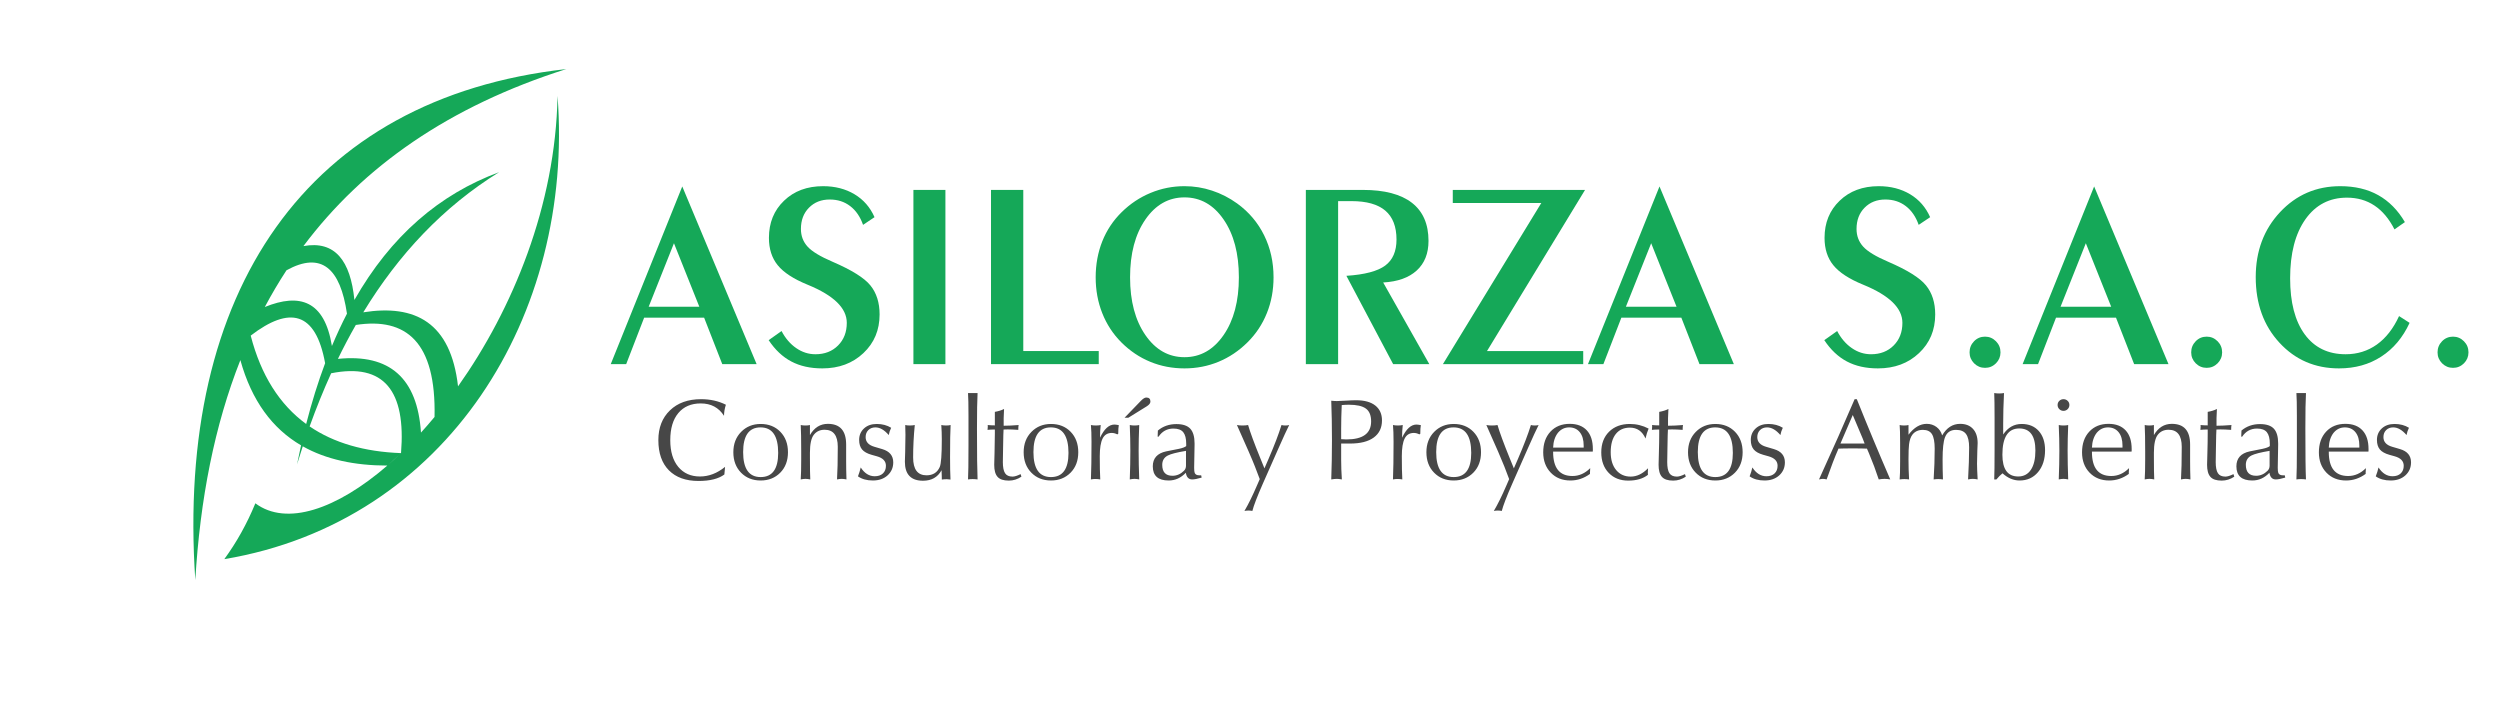
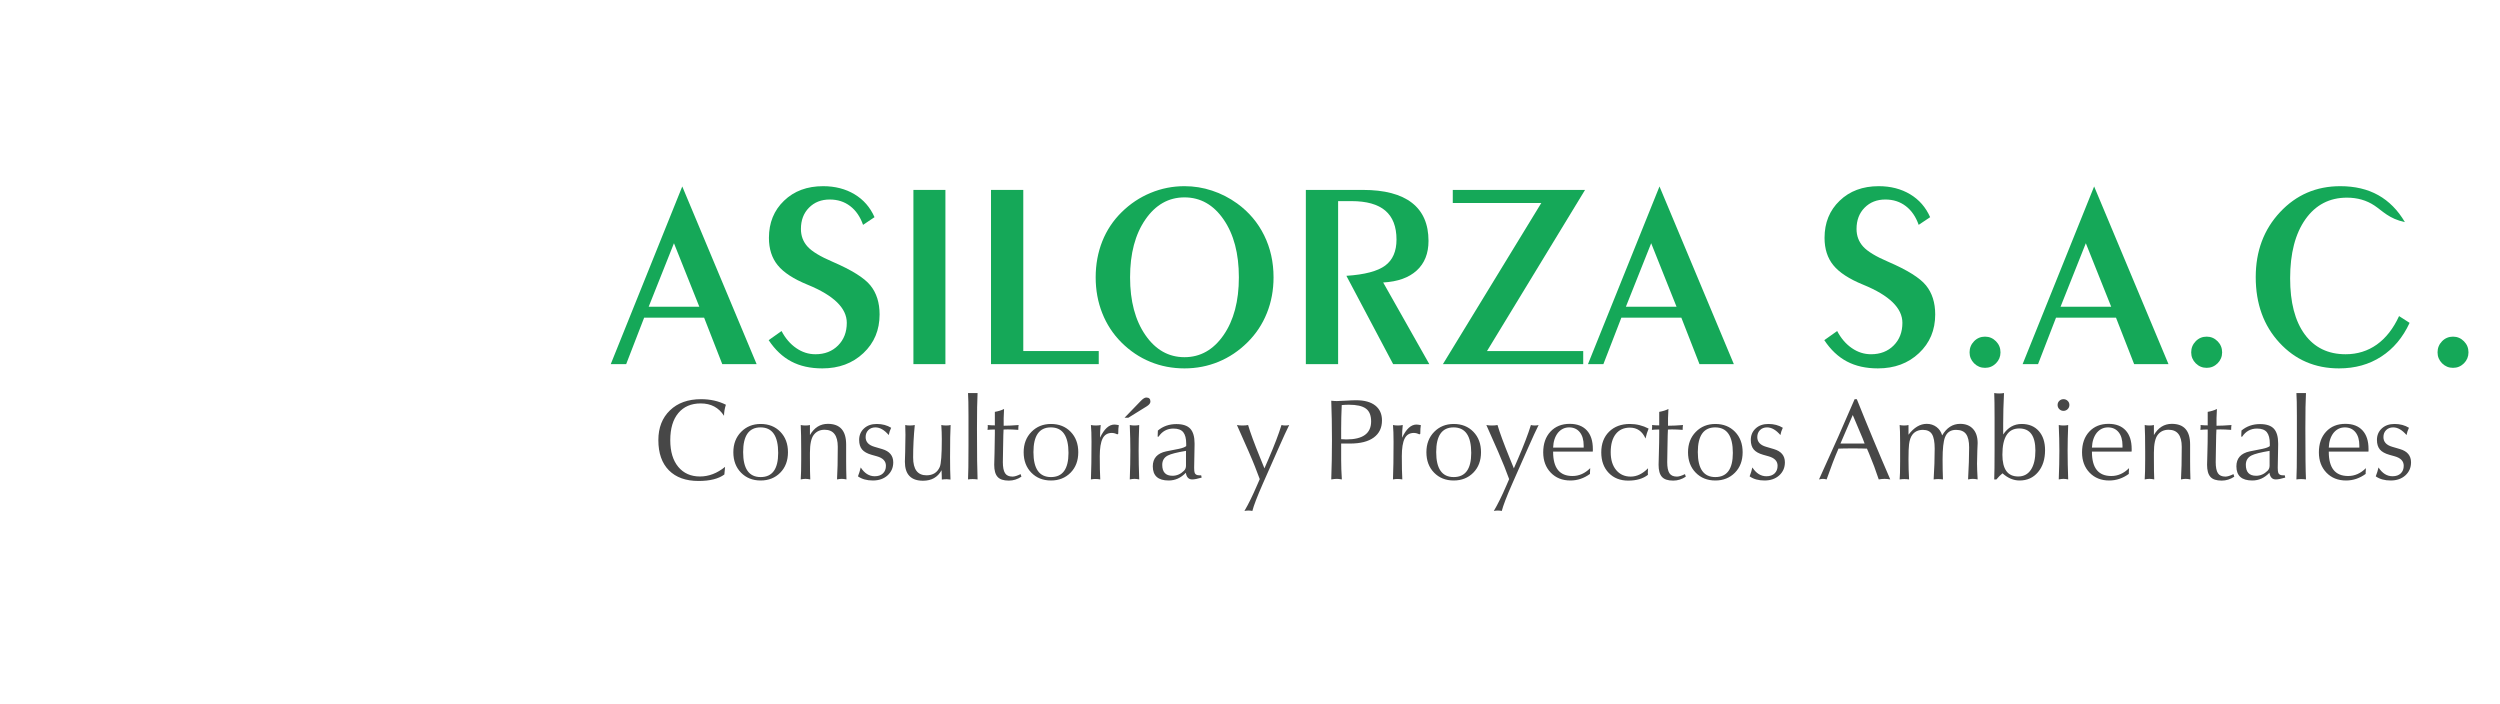
<svg xmlns="http://www.w3.org/2000/svg" width="362" height="102" viewBox="0 0 362 102" fill="none">
-   <path fill-rule="evenodd" clip-rule="evenodd" d="M28.281 84C25.425 42.227 44.415 14.205 82 10C65.029 15.386 52.575 24.105 43.936 35.635C48.534 34.793 50.751 37.785 51.318 43.433V43.435C56.59 34.175 63.636 28.119 72.272 24.93C64.2 29.93 57.735 36.801 52.603 45.223C60.114 44.035 65.265 46.673 66.324 55.943C74.221 44.811 80.451 29.743 80.732 13.891C83.143 45.515 64.834 75.543 32.48 80.964C34.249 78.538 35.756 75.852 36.976 72.879C41.477 76.243 48.75 73.755 56.086 67.415C51.336 67.409 47.218 66.532 43.841 64.627C43.556 65.487 43.281 66.357 43.013 67.236C43.197 66.304 43.39 65.386 43.592 64.485C39.443 62.057 36.444 58.042 34.804 52.144C31.068 61.611 28.968 72.284 28.281 84ZM56.165 67.347C56.774 66.818 57.383 66.262 57.992 65.682L56.165 67.347ZM58.066 65.612L58.069 65.609C58.8 56.618 55.628 52.513 47.95 54.051C46.828 56.519 45.791 59.085 44.834 61.745C48.349 64.144 52.774 65.415 58.066 65.612ZM44.333 61.393C45.138 58.256 46.054 55.322 47.08 52.585L47.077 52.587C45.7 45.048 41.901 44.305 36.308 48.592L36.303 48.602C37.79 54.341 40.487 58.579 44.333 61.393ZM48.062 50.103C48.747 48.465 49.474 46.903 50.243 45.417L50.24 45.417C49.284 38.856 46.547 36.35 41.484 39.137C40.362 40.854 39.316 42.627 38.343 44.454C43.413 42.395 46.995 43.537 48.062 50.1L48.062 50.103ZM60.958 62.638C61.618 61.911 62.273 61.158 62.922 60.377C63.163 49.54 58.843 45.923 51.522 47.053C50.615 48.64 49.752 50.278 48.931 51.966C56.428 51.199 60.434 54.76 60.958 62.638Z" fill="#15A858" />
  <path d="M355.196 53.264C354.586 53.264 354.058 53.047 353.614 52.609C353.176 52.164 352.957 51.636 352.957 51.024C352.957 50.393 353.176 49.859 353.607 49.415C354.039 48.971 354.573 48.746 355.196 48.746C355.814 48.746 356.336 48.971 356.78 49.415C357.218 49.859 357.436 50.393 357.436 51.024C357.436 51.636 357.218 52.164 356.78 52.609C356.336 53.047 355.814 53.264 355.196 53.264Z" fill="#15A858" />
-   <path d="M348.909 46.75C347.932 48.874 346.56 50.503 344.803 51.636C343.053 52.776 341.012 53.343 338.683 53.343C335.227 53.343 332.351 52.106 330.067 49.627C327.775 47.149 326.63 43.981 326.63 40.125C326.63 36.365 327.801 33.23 330.151 30.718C332.493 28.214 335.401 26.959 338.87 26.959C340.988 26.959 342.821 27.39 344.373 28.259C345.923 29.128 347.211 30.43 348.228 32.161L346.721 33.217C345.942 31.685 344.977 30.533 343.826 29.767C342.673 29 341.347 28.62 339.836 28.62C337.307 28.62 335.305 29.663 333.825 31.749C332.351 33.841 331.611 36.688 331.611 40.299C331.611 43.781 332.312 46.486 333.722 48.411C335.131 50.336 337.107 51.295 339.649 51.295C341.347 51.295 342.854 50.825 344.167 49.891C345.479 48.951 346.554 47.58 347.384 45.77L348.909 46.75Z" fill="#15A858" />
+   <path d="M348.909 46.75C347.932 48.874 346.56 50.503 344.803 51.636C343.053 52.776 341.012 53.343 338.683 53.343C335.227 53.343 332.351 52.106 330.067 49.627C327.775 47.149 326.63 43.981 326.63 40.125C326.63 36.365 327.801 33.23 330.151 30.718C332.493 28.214 335.401 26.959 338.87 26.959C340.988 26.959 342.821 27.39 344.373 28.259C345.923 29.128 347.211 30.43 348.228 32.161C345.942 31.685 344.977 30.533 343.826 29.767C342.673 29 341.347 28.62 339.836 28.62C337.307 28.62 335.305 29.663 333.825 31.749C332.351 33.841 331.611 36.688 331.611 40.299C331.611 43.781 332.312 46.486 333.722 48.411C335.131 50.336 337.107 51.295 339.649 51.295C341.347 51.295 342.854 50.825 344.167 49.891C345.479 48.951 346.554 47.58 347.384 45.77L348.909 46.75Z" fill="#15A858" />
  <path d="M319.526 53.264C318.914 53.264 318.386 53.047 317.942 52.609C317.504 52.164 317.285 51.636 317.285 51.024C317.285 50.393 317.504 49.859 317.936 49.415C318.367 48.971 318.901 48.746 319.526 48.746C320.144 48.746 320.664 48.971 321.108 49.415C321.546 49.859 321.765 50.393 321.765 51.024C321.765 51.636 321.546 52.164 321.108 52.609C320.664 53.047 320.144 53.264 319.526 53.264Z" fill="#15A858" />
  <path d="M292.876 52.725L303.231 26.998L313.997 52.725H309.023L306.398 46.003H297.709L295.11 52.725H292.876ZM298.366 44.419H305.702L302.028 35.219L298.366 44.419Z" fill="#15A858" />
  <path d="M287.432 53.264C286.821 53.264 286.293 53.047 285.85 52.609C285.412 52.164 285.193 51.636 285.193 51.024C285.193 50.393 285.412 49.859 285.842 49.415C286.274 48.971 286.808 48.746 287.432 48.746C288.05 48.746 288.572 48.971 289.016 49.415C289.454 49.859 289.671 50.393 289.671 51.024C289.671 51.636 289.454 52.164 289.016 52.609C288.572 53.047 288.05 53.264 287.432 53.264Z" fill="#15A858" />
  <path d="M266.022 47.934C266.575 48.99 267.283 49.814 268.146 50.406C269.001 50.998 269.928 51.295 270.926 51.295C272.27 51.295 273.364 50.87 274.208 50.02C275.051 49.17 275.468 48.083 275.468 46.75C275.468 44.618 273.59 42.784 269.825 41.239L269.774 41.219C267.747 40.389 266.311 39.449 265.468 38.406C264.619 37.364 264.194 36.043 264.194 34.446C264.194 32.258 264.922 30.462 266.382 29.064C267.837 27.661 269.722 26.959 272.038 26.959C273.77 26.959 275.288 27.352 276.589 28.13C277.889 28.909 278.853 30.017 279.484 31.447L277.824 32.56C277.412 31.382 276.788 30.475 275.958 29.843C275.128 29.206 274.143 28.89 272.998 28.89C271.774 28.89 270.778 29.283 269.999 30.069C269.22 30.854 268.827 31.878 268.827 33.153C268.827 34.157 269.149 35.006 269.793 35.715C270.43 36.416 271.634 37.145 273.397 37.898C276.17 39.095 278.005 40.234 278.887 41.329C279.774 42.423 280.218 43.826 280.218 45.532C280.218 47.799 279.433 49.666 277.869 51.134C276.305 52.609 274.324 53.343 271.924 53.343C270.185 53.343 268.692 53.008 267.438 52.344C266.176 51.681 265.083 50.651 264.156 49.254L266.022 47.934Z" fill="#15A858" />
  <path d="M229.939 52.725L240.294 26.998L251.06 52.725H246.085L243.46 46.003H234.771L232.172 52.725H229.939ZM235.428 44.419H242.764L239.09 35.219L235.428 44.419Z" fill="#15A858" />
  <path d="M208.934 52.725L223.181 29.392H210.362V27.5H229.514L215.318 50.831H229.25V52.725H208.934Z" fill="#15A858" />
  <path d="M189.087 52.725V27.5H197.35C200.477 27.5 202.845 28.124 204.448 29.366C206.05 30.616 206.848 32.451 206.848 34.884C206.848 36.693 206.282 38.123 205.143 39.166C204.004 40.209 202.383 40.788 200.284 40.904L206.964 52.725H201.726L194.956 39.938C197.607 39.765 199.48 39.269 200.574 38.458C201.668 37.647 202.214 36.39 202.214 34.691C202.214 32.818 201.675 31.421 200.593 30.5C199.512 29.579 197.878 29.122 195.689 29.122H193.759V52.725H189.087Z" fill="#15A858" />
  <path d="M171.511 53.343C169.755 53.343 168.101 53.026 166.557 52.389C165.005 51.752 163.622 50.818 162.386 49.589C161.17 48.372 160.244 46.956 159.607 45.347C158.969 43.736 158.654 42.011 158.654 40.157C158.654 38.284 158.976 36.545 159.613 34.936C160.257 33.326 161.196 31.917 162.425 30.713C163.655 29.503 165.05 28.575 166.608 27.931C168.172 27.281 169.8 26.959 171.511 26.959C172.883 26.959 174.215 27.171 175.508 27.603C176.802 28.028 178.017 28.652 179.15 29.469C180.843 30.7 182.143 32.238 183.05 34.079C183.958 35.921 184.409 37.949 184.409 40.157C184.409 42.018 184.087 43.749 183.437 45.352C182.793 46.956 181.853 48.372 180.618 49.589C179.376 50.818 177.979 51.752 176.435 52.389C174.884 53.026 173.25 53.343 171.511 53.343ZM179.389 40.157C179.389 36.712 178.655 33.925 177.182 31.788C175.714 29.651 173.822 28.581 171.511 28.581C169.214 28.581 167.323 29.651 165.849 31.788C164.375 33.925 163.635 36.712 163.635 40.157C163.635 43.595 164.375 46.377 165.849 48.514C167.323 50.651 169.214 51.721 171.511 51.721C173.81 51.721 175.701 50.651 177.175 48.52C178.648 46.389 179.389 43.601 179.389 40.157Z" fill="#15A858" />
  <path d="M159.098 50.831V52.725H143.498V27.5H148.171V50.831H159.098Z" fill="#15A858" />
  <path d="M136.896 52.725H132.263V27.5H136.896V52.725Z" fill="#15A858" />
  <path d="M113.169 47.934C113.722 48.99 114.43 49.814 115.293 50.406C116.148 50.998 117.075 51.295 118.073 51.295C119.417 51.295 120.511 50.87 121.355 50.02C122.198 49.17 122.615 48.083 122.615 46.75C122.615 44.618 120.737 42.784 116.972 41.239L116.921 41.219C114.894 40.389 113.458 39.449 112.615 38.406C111.766 37.364 111.341 36.043 111.341 34.446C111.341 32.258 112.069 30.462 113.529 29.064C114.984 27.661 116.869 26.959 119.185 26.959C120.917 26.959 122.435 27.352 123.736 28.13C125.036 28.909 126 30.017 126.631 31.447L124.971 32.56C124.559 31.382 123.935 30.475 123.105 29.843C122.274 29.206 121.29 28.89 120.145 28.89C118.921 28.89 117.925 29.283 117.146 30.069C116.367 30.854 115.974 31.878 115.974 33.153C115.974 34.157 116.296 35.006 116.94 35.715C117.577 36.416 118.781 37.145 120.544 37.898C123.317 39.095 125.152 40.234 126.034 41.329C126.921 42.423 127.365 43.826 127.365 45.532C127.365 47.799 126.58 49.666 125.016 51.134C123.452 52.609 121.471 53.343 119.071 53.343C117.333 53.343 115.839 53.008 114.585 52.344C113.323 51.681 112.229 50.651 111.303 49.254L113.169 47.934Z" fill="#15A858" />
  <path d="M88.437 52.725L98.792 26.998L109.558 52.725H104.584L101.958 46.003H93.271L90.671 52.725H88.437ZM93.927 44.419H101.264L97.589 35.219L93.927 44.419Z" fill="#15A858" />
  <path d="M332.52 69.422C332.565 68.675 332.588 67.052 332.588 64.551V60.182C332.588 58.613 332.565 57.525 332.52 56.913C332.81 56.913 333.033 56.913 333.185 56.913C333.353 56.913 333.593 56.913 333.904 56.913C333.846 57.934 333.817 59.647 333.817 62.05C333.817 65.754 333.846 68.209 333.904 69.422C333.659 69.388 333.42 69.37 333.185 69.37C332.964 69.37 332.742 69.388 332.52 69.422ZM337.208 64.808H341.633V64.523C341.633 63.694 341.446 63.047 341.069 62.583C340.694 62.119 340.182 61.886 339.529 61.886C338.891 61.886 338.353 62.142 337.915 62.658C337.479 63.207 337.243 63.922 337.208 64.808ZM342.547 68.622C341.679 69.257 340.733 69.576 339.712 69.576C338.543 69.576 337.595 69.198 336.867 68.44C336.138 67.682 335.774 66.701 335.774 65.5C335.774 64.253 336.124 63.252 336.825 62.5C337.524 61.748 338.452 61.373 339.611 61.373C340.68 61.373 341.505 61.689 342.088 62.318C342.672 62.948 342.963 63.848 342.963 65.021C342.963 65.053 342.963 65.116 342.963 65.204C342.955 65.284 342.949 65.343 342.949 65.389H337.208V65.44C337.208 67.765 338.142 68.926 340.01 68.926C340.967 68.926 341.824 68.547 342.581 67.787C342.558 68.077 342.547 68.288 342.547 68.422V68.622ZM344.409 67.688C344.956 68.537 345.633 68.961 346.441 68.961C346.943 68.961 347.336 68.825 347.626 68.551C347.914 68.278 348.059 67.907 348.059 67.44C348.059 66.77 347.62 66.314 346.743 66.069L345.977 65.854C345.345 65.674 344.887 65.418 344.606 65.084C344.324 64.748 344.181 64.287 344.181 63.697C344.181 63.027 344.415 62.475 344.881 62.042C345.349 61.606 345.963 61.39 346.733 61.39C347.533 61.39 348.226 61.576 348.816 61.943C348.648 62.287 348.532 62.64 348.467 62.996C347.835 62.256 347.191 61.886 346.536 61.886C346.115 61.886 345.773 62.017 345.511 62.279C345.252 62.541 345.121 62.877 345.121 63.29C345.121 63.982 345.542 64.449 346.388 64.694L347.519 65.027C348.586 65.341 349.118 65.981 349.118 66.95C349.118 67.71 348.845 68.337 348.301 68.833C347.754 69.328 347.043 69.576 346.163 69.576C345.295 69.576 344.577 69.376 344.01 68.975C344.178 68.551 344.31 68.12 344.409 67.688ZM104.888 68.707C104.045 69.331 102.798 69.644 101.152 69.644C99.305 69.644 97.875 69.129 96.856 68.101C95.839 67.07 95.33 65.615 95.33 63.732C95.33 61.937 95.888 60.502 97.007 59.422C98.122 58.342 99.629 57.801 101.519 57.801C102.844 57.801 104.039 58.068 105.107 58.605C104.928 59.174 104.839 59.707 104.839 60.21C104.073 59.014 102.949 58.416 101.471 58.416C100.085 58.416 98.999 58.881 98.223 59.809C97.445 60.737 97.055 62.048 97.055 63.74C97.055 65.386 97.443 66.674 98.213 67.603C98.985 68.531 100.034 68.995 101.355 68.995C102.633 68.995 103.845 68.531 104.989 67.603L104.888 68.707ZM110.143 69.576C108.988 69.576 108.04 69.198 107.299 68.44C106.559 67.682 106.188 66.697 106.188 65.483C106.188 64.281 106.565 63.298 107.316 62.535C108.064 61.772 109.008 61.39 110.143 61.39C111.311 61.39 112.261 61.769 112.996 62.526C113.73 63.284 114.098 64.269 114.098 65.483C114.098 66.707 113.724 67.696 112.979 68.448C112.235 69.2 111.287 69.576 110.143 69.576ZM110.143 69.08C111.834 69.08 112.68 67.915 112.68 65.582C112.68 63.118 111.828 61.886 110.126 61.886C108.447 61.886 107.606 63.079 107.606 65.466C107.606 67.876 108.453 69.08 110.143 69.08ZM115.946 69.422C115.991 68.799 116.015 67.83 116.015 66.517V65.333C116.015 63.598 115.991 62.333 115.946 61.544C116.157 61.59 116.384 61.612 116.629 61.612C116.886 61.612 117.101 61.59 117.279 61.544C117.279 61.945 117.279 62.228 117.279 62.395C117.279 62.461 117.279 62.563 117.279 62.697C117.275 62.828 117.275 62.931 117.279 62.996C117.907 61.914 118.772 61.373 119.874 61.373C121.64 61.373 122.522 62.37 122.522 64.364C122.522 64.64 122.522 65.05 122.522 65.588C122.522 66.129 122.522 66.529 122.522 66.784C122.522 67.607 122.536 68.488 122.568 69.422C122.311 69.366 122.084 69.34 121.885 69.34C121.685 69.34 121.458 69.366 121.201 69.422C121.272 68.254 121.31 66.679 121.31 64.697C121.31 63.051 120.674 62.228 119.402 62.228C118.744 62.228 118.227 62.467 117.848 62.946C117.469 63.424 117.279 64.292 117.279 65.548V66.3C117.279 67.813 117.295 68.855 117.329 69.422C117.073 69.366 116.839 69.34 116.629 69.34C116.43 69.34 116.202 69.366 115.946 69.422ZM124.632 67.688C125.179 68.537 125.856 68.961 126.664 68.961C127.166 68.961 127.559 68.825 127.849 68.551C128.137 68.278 128.282 67.907 128.282 67.44C128.282 66.77 127.843 66.314 126.966 66.069L126.2 65.854C125.568 65.674 125.11 65.418 124.829 65.084C124.547 64.748 124.404 64.287 124.404 63.697C124.404 63.027 124.638 62.475 125.104 62.042C125.572 61.606 126.186 61.39 126.955 61.39C127.756 61.39 128.45 61.576 129.04 61.943C128.872 62.287 128.755 62.64 128.689 62.996C128.057 62.256 127.414 61.886 126.759 61.886C126.338 61.886 125.996 62.017 125.734 62.279C125.475 62.541 125.343 62.877 125.343 63.29C125.343 63.982 125.765 64.449 126.611 64.694L127.741 65.027C128.809 65.341 129.342 65.981 129.342 66.95C129.342 67.71 129.068 68.337 128.524 68.833C127.977 69.328 127.266 69.576 126.386 69.576C125.517 69.576 124.8 69.376 124.233 68.975C124.401 68.551 124.533 68.12 124.632 67.688ZM136.373 69.439V69.141C136.373 68.972 136.361 68.622 136.339 68.087C135.781 69.103 134.887 69.611 133.657 69.611C131.904 69.611 131.027 68.691 131.027 66.853C131.027 66.764 131.041 66.289 131.07 65.426C131.094 64.563 131.109 63.742 131.109 62.962C131.109 62.618 131.098 62.145 131.078 61.544C131.266 61.59 131.487 61.612 131.744 61.612C132 61.612 132.239 61.59 132.461 61.544C132.302 63.124 132.222 64.695 132.222 66.253C132.222 67.967 132.869 68.825 134.163 68.825C135.083 68.825 135.721 68.422 136.075 67.621C136.274 67.177 136.373 65.836 136.373 63.598C136.373 62.897 136.347 62.21 136.3 61.544C136.51 61.59 136.744 61.612 136.999 61.612C137.244 61.612 137.461 61.59 137.649 61.544C137.595 62.393 137.569 63.953 137.569 66.227C137.569 67.522 137.589 68.59 137.631 69.439C137.416 69.405 137.238 69.388 137.108 69.388C136.869 69.388 136.624 69.405 136.373 69.439ZM140.169 69.422C140.214 68.675 140.236 67.052 140.236 64.551V60.182C140.236 58.613 140.214 57.525 140.169 56.913C140.459 56.913 140.681 56.913 140.834 56.913C141.002 56.913 141.242 56.913 141.553 56.913C141.496 57.934 141.466 59.647 141.466 62.05C141.466 65.754 141.496 68.209 141.553 69.422C141.308 69.388 141.068 69.37 140.834 69.37C140.613 69.37 140.39 69.388 140.169 69.422ZM142.995 62.245C143.018 62.046 143.03 61.9 143.03 61.811C143.021 61.777 143.021 61.732 143.03 61.677C143.018 61.609 143.013 61.566 143.013 61.544C143.36 61.578 143.708 61.596 144.055 61.596V61.043C144.055 60.686 144.055 60.216 144.055 59.638C144.575 59.547 145.02 59.41 145.387 59.219C145.351 59.934 145.331 60.374 145.331 60.541V61.647C145.942 61.647 146.666 61.612 147.5 61.544C147.466 61.715 147.451 61.902 147.451 62.107V62.245C146.85 62.202 146.338 62.179 145.914 62.179C145.638 62.179 145.438 62.184 145.316 62.196L145.282 63.031C145.282 63.355 145.27 63.945 145.248 64.802C145.225 65.659 145.213 66.36 145.213 66.907C145.213 67.653 145.319 68.192 145.532 68.519C145.742 68.847 146.105 69.012 146.617 69.012C146.905 69.012 147.295 68.892 147.784 68.653L147.901 69.023C147.332 69.402 146.728 69.593 146.082 69.593C145.313 69.593 144.77 69.411 144.448 69.049C144.123 68.687 143.963 68.106 143.963 67.306C143.963 67.138 143.978 66.551 144.01 65.543C144.04 64.537 144.055 63.609 144.055 62.763V62.196H143.87C143.591 62.196 143.297 62.214 142.995 62.245ZM152.18 69.576C151.025 69.576 150.077 69.198 149.336 68.44C148.596 67.682 148.226 66.697 148.226 65.483C148.226 64.281 148.602 63.298 149.353 62.535C150.102 61.772 151.044 61.39 152.18 61.39C153.348 61.39 154.298 61.769 155.033 62.526C155.767 63.284 156.134 64.269 156.134 65.483C156.134 66.707 155.761 67.696 155.016 68.448C154.272 69.2 153.324 69.576 152.18 69.576ZM152.18 69.08C153.871 69.08 154.717 67.915 154.717 65.582C154.717 63.118 153.865 61.886 152.163 61.886C150.484 61.886 149.643 63.079 149.643 65.466C149.643 67.876 150.489 69.08 152.18 69.08ZM157.965 69.422C158.022 68.106 158.05 66.289 158.05 63.971C158.05 62.954 158.022 62.145 157.965 61.544C158.188 61.59 158.427 61.612 158.682 61.612C158.939 61.612 159.172 61.59 159.383 61.544C159.318 62.079 159.284 62.692 159.284 63.381C159.885 62.111 160.579 61.475 161.368 61.475C161.49 61.475 161.704 61.505 162.002 61.558C161.949 61.846 161.92 62.265 161.92 62.814L161.786 62.897C161.51 62.757 161.245 62.689 160.989 62.689C160.371 62.689 159.924 62.962 159.654 63.507C159.383 64.05 159.247 64.899 159.247 66.055C159.247 67.465 159.269 68.588 159.318 69.422C159.104 69.376 158.865 69.356 158.601 69.356C158.398 69.356 158.188 69.376 157.965 69.422ZM163.591 69.422C163.649 67.899 163.674 66.517 163.674 65.284C163.674 64.147 163.649 62.903 163.591 61.544C163.801 61.59 164.03 61.612 164.275 61.612C164.542 61.612 164.77 61.59 164.958 61.544C164.903 62.914 164.875 64.158 164.875 65.284C164.875 66.517 164.903 67.899 164.958 69.422C164.713 69.366 164.486 69.34 164.275 69.34C164.075 69.34 163.848 69.366 163.591 69.422ZM162.839 60.484L165.194 58.046C165.507 57.724 165.77 57.562 165.98 57.562C166.382 57.562 166.58 57.756 166.58 58.145C166.58 58.38 166.412 58.601 166.08 58.816L163.392 60.484H162.839ZM171.709 68.454C170.996 69.203 170.171 69.576 169.226 69.576C167.691 69.576 166.925 68.892 166.925 67.526C166.925 66.357 167.571 65.637 168.861 65.358C169.473 65.236 170.089 65.112 170.712 64.99C171.235 64.879 171.586 64.745 171.762 64.591V64.241C171.762 63.495 171.62 62.946 171.338 62.589C171.053 62.233 170.579 62.056 169.912 62.056C169.001 62.056 168.284 62.447 167.759 63.23H167.626L167.66 62.344C168.403 61.72 169.297 61.407 170.342 61.407C171.272 61.407 171.944 61.632 172.357 62.082C172.767 62.532 172.973 63.242 172.973 64.207V64.407L172.913 67.725C172.913 68.101 172.941 68.357 172.998 68.491C173.097 68.713 173.314 68.825 173.648 68.825C173.769 68.825 173.867 68.825 173.932 68.825L173.998 69.157C173.397 69.334 172.941 69.422 172.629 69.422C172.116 69.422 171.808 69.1 171.709 68.454ZM171.731 65.284C170.415 65.505 169.544 65.728 169.109 65.953C168.565 66.229 168.292 66.683 168.292 67.306C168.292 68.363 168.787 68.892 169.778 68.892C170.401 68.892 170.957 68.648 171.446 68.158C171.634 67.967 171.731 67.728 171.731 67.44V65.284ZM180.193 73.985C180.748 73.05 181.36 71.81 182.026 70.262L182.411 69.376L181.71 67.54C181.378 66.671 180.509 64.671 179.107 61.544C179.342 61.59 179.615 61.612 179.925 61.612C180.224 61.612 180.491 61.59 180.725 61.544C181.013 62.555 181.607 64.17 182.508 66.383L183.091 67.818L183.691 66.434C184.538 64.474 185.158 62.846 185.559 61.544C185.725 61.59 185.915 61.612 186.126 61.612C186.325 61.612 186.507 61.59 186.675 61.544C186.343 62.202 185.816 63.347 185.093 64.984L182.857 70.043C182.049 71.881 181.542 73.194 181.343 73.985C181.163 73.948 180.975 73.928 180.776 73.928C180.586 73.928 180.392 73.948 180.193 73.985ZM192.765 69.422C192.833 67.585 192.868 65.688 192.868 63.732C192.868 61.695 192.833 59.792 192.765 58.023C193.087 58.058 193.36 58.074 193.583 58.074C193.85 58.074 194.294 58.055 194.909 58.015C195.527 57.975 196.014 57.955 196.372 57.955C197.574 57.955 198.497 58.212 199.143 58.721C199.789 59.233 200.111 59.952 200.111 60.875C200.111 61.943 199.715 62.769 198.92 63.353C198.129 63.937 196.979 64.227 195.473 64.227C194.98 64.227 194.557 64.227 194.2 64.227V66.608C194.2 67.485 194.235 68.422 194.3 69.422C193.99 69.366 193.757 69.34 193.599 69.34C193.354 69.34 193.076 69.366 192.765 69.422ZM194.2 63.594C194.533 63.617 194.784 63.629 194.952 63.629C197.344 63.629 198.539 62.76 198.539 61.025C198.539 60.145 198.283 59.521 197.77 59.154C197.261 58.787 196.441 58.605 195.319 58.605C194.995 58.605 194.65 58.621 194.283 58.656C194.229 59.858 194.2 61.002 194.2 62.093V63.594ZM201.702 69.422C201.759 68.106 201.787 66.289 201.787 63.971C201.787 62.954 201.759 62.145 201.702 61.544C201.924 61.59 202.163 61.612 202.419 61.612C202.676 61.612 202.909 61.59 203.12 61.544C203.055 62.079 203.02 62.692 203.02 63.381C203.622 62.111 204.316 61.475 205.105 61.475C205.227 61.475 205.441 61.505 205.739 61.558C205.686 61.846 205.657 62.265 205.657 62.814L205.522 62.897C205.247 62.757 204.982 62.689 204.726 62.689C204.108 62.689 203.661 62.962 203.391 63.507C203.12 64.05 202.984 64.899 202.984 66.055C202.984 67.465 203.006 68.588 203.055 69.422C202.842 69.376 202.601 69.356 202.337 69.356C202.135 69.356 201.924 69.376 201.702 69.422ZM210.497 69.576C209.341 69.576 208.393 69.198 207.653 68.44C206.912 67.682 206.543 66.697 206.543 65.483C206.543 64.281 206.918 63.298 207.669 62.535C208.419 61.772 209.361 61.39 210.497 61.39C211.664 61.39 212.616 61.769 213.349 62.526C214.084 63.284 214.451 64.269 214.451 65.483C214.451 66.707 214.079 67.696 213.333 68.448C212.59 69.2 211.642 69.576 210.497 69.576ZM210.497 69.08C212.188 69.08 213.033 67.915 213.033 65.582C213.033 63.118 212.182 61.886 210.479 61.886C208.8 61.886 207.961 63.079 207.961 65.466C207.961 67.876 208.806 69.08 210.497 69.08ZM216.307 73.985C216.862 73.05 217.475 71.81 218.142 70.262L218.525 69.376L217.826 67.54C217.492 66.671 216.623 64.671 215.223 61.544C215.456 61.59 215.73 61.612 216.04 61.612C216.339 61.612 216.607 61.59 216.84 61.544C217.127 62.555 217.723 64.17 218.622 66.383L219.206 67.818L219.807 66.434C220.652 64.474 221.274 62.846 221.675 61.544C221.839 61.59 222.03 61.612 222.24 61.612C222.441 61.612 222.623 61.59 222.791 61.544C222.457 62.202 221.93 63.347 221.207 64.984L218.973 70.043C218.164 71.881 217.658 73.194 217.458 73.985C217.279 73.948 217.091 73.928 216.892 73.928C216.7 73.928 216.507 73.948 216.307 73.985ZM230.23 68.622C229.362 69.257 228.416 69.576 227.394 69.576C226.227 69.576 225.279 69.198 224.55 68.44C223.822 67.682 223.457 66.701 223.457 65.5C223.457 64.253 223.806 63.252 224.507 62.5C225.208 61.748 226.136 61.373 227.294 61.373C228.362 61.373 229.188 61.689 229.772 62.318C230.355 62.948 230.645 63.848 230.645 65.021C230.645 65.053 230.645 65.116 230.645 65.204C230.637 65.284 230.631 65.343 230.631 65.389H224.892V65.44C224.892 67.765 225.826 68.926 227.693 68.926C228.65 68.926 229.506 68.547 230.264 67.787C230.241 68.077 230.23 68.288 230.23 68.422V68.622ZM224.892 64.808H229.316V64.523C229.316 63.694 229.128 63.047 228.753 62.583C228.376 62.119 227.864 61.886 227.212 61.886C226.575 61.886 226.036 62.142 225.597 62.658C225.163 63.207 224.926 63.922 224.892 64.808ZM238.62 68.756C237.909 69.314 236.957 69.593 235.768 69.593C234.601 69.593 233.658 69.22 232.94 68.474C232.223 67.728 231.864 66.736 231.864 65.5C231.864 64.253 232.243 63.256 232.997 62.51C233.754 61.763 234.757 61.39 236.001 61.39C236.957 61.39 237.863 61.612 238.719 62.06C238.543 62.472 238.393 62.95 238.27 63.497C237.806 62.447 237.052 61.92 236.009 61.92C235.133 61.92 234.453 62.23 233.963 62.849C233.475 63.467 233.231 64.346 233.231 65.483C233.231 66.577 233.495 67.437 234.022 68.067C234.549 68.695 235.249 69.012 236.126 69.012C237.012 69.012 237.848 68.61 238.638 67.805C238.614 68.115 238.603 68.323 238.603 68.422C238.603 68.579 238.609 68.691 238.62 68.756ZM239.195 62.245C239.218 62.046 239.23 61.9 239.23 61.811C239.221 61.777 239.221 61.732 239.23 61.677C239.218 61.609 239.213 61.566 239.213 61.544C239.56 61.578 239.907 61.596 240.255 61.596V61.043C240.255 60.686 240.255 60.216 240.255 59.638C240.775 59.547 241.219 59.41 241.587 59.219C241.549 59.934 241.53 60.374 241.53 60.541V61.647C242.142 61.647 242.865 61.612 243.7 61.544C243.666 61.715 243.651 61.902 243.651 62.107V62.245C243.05 62.202 242.538 62.179 242.114 62.179C241.837 62.179 241.638 62.184 241.516 62.196L241.482 63.031C241.482 63.355 241.47 63.945 241.448 64.802C241.425 65.659 241.413 66.36 241.413 66.907C241.413 67.653 241.519 68.192 241.732 68.519C241.942 68.847 242.304 69.012 242.817 69.012C243.105 69.012 243.494 68.892 243.984 68.653L244.101 69.023C243.532 69.402 242.928 69.593 242.282 69.593C241.513 69.593 240.969 69.411 240.647 69.049C240.323 68.687 240.163 68.106 240.163 67.306C240.163 67.138 240.178 66.551 240.208 65.543C240.24 64.537 240.255 63.609 240.255 62.763V62.196H240.07C239.791 62.196 239.497 62.214 239.195 62.245ZM248.38 69.576C247.225 69.576 246.277 69.198 245.536 68.44C244.796 67.682 244.425 66.697 244.425 65.483C244.425 64.281 244.802 63.298 245.553 62.535C246.301 61.772 247.244 61.39 248.38 61.39C249.548 61.39 250.498 61.769 251.233 62.526C251.967 63.284 252.334 64.269 252.334 65.483C252.334 66.707 251.961 67.696 251.216 68.448C250.472 69.2 249.524 69.576 248.38 69.576ZM248.38 69.08C250.071 69.08 250.916 67.915 250.916 65.582C250.916 63.118 250.065 61.886 248.363 61.886C246.684 61.886 245.843 63.079 245.843 65.466C245.843 67.876 246.688 69.08 248.38 69.08ZM253.744 67.688C254.291 68.537 254.969 68.961 255.777 68.961C256.278 68.961 256.671 68.825 256.961 68.551C257.248 68.278 257.394 67.907 257.394 67.44C257.394 66.77 256.956 66.314 256.079 66.069L255.313 65.854C254.681 65.674 254.222 65.418 253.94 65.084C253.659 64.748 253.516 64.287 253.516 63.697C253.516 63.027 253.75 62.475 254.216 62.042C254.684 61.606 255.299 61.39 256.067 61.39C256.867 61.39 257.562 61.576 258.151 61.943C257.983 62.287 257.866 62.64 257.801 62.996C257.169 62.256 256.525 61.886 255.871 61.886C255.449 61.886 255.107 62.017 254.846 62.279C254.586 62.541 254.455 62.877 254.455 63.29C254.455 63.982 254.878 64.449 255.723 64.694L256.853 65.027C257.921 65.341 258.453 65.981 258.453 66.95C258.453 67.71 258.18 68.337 257.635 68.833C257.09 69.328 256.377 69.576 255.498 69.576C254.629 69.576 253.912 69.376 253.345 68.975C253.513 68.551 253.644 68.12 253.744 67.688ZM263.392 69.422C265.363 65.106 267.083 61.233 268.551 57.801H268.867C270.427 61.697 272.042 65.572 273.711 69.422C273.409 69.366 273.138 69.34 272.893 69.34C272.637 69.34 272.352 69.366 272.042 69.422C271.629 68.164 271.157 66.898 270.622 65.629L270.336 64.962C269.881 64.94 269.198 64.928 268.284 64.928C267.362 64.928 266.67 64.94 266.214 64.962C265.691 66.152 265.118 67.639 264.494 69.422C264.307 69.366 264.121 69.34 263.945 69.34C263.823 69.34 263.637 69.366 263.392 69.422ZM266.496 64.227C266.562 64.227 266.735 64.227 267.014 64.227C267.29 64.227 267.541 64.227 267.763 64.227C267.931 64.227 268.264 64.227 268.765 64.227C269.266 64.227 269.676 64.227 269.998 64.227L269.716 63.493C269.571 63.116 269.092 61.983 268.28 60.094L266.496 64.227ZM275.068 69.422C275.114 68.978 275.137 68.115 275.137 66.836V64.113C275.137 62.834 275.114 61.977 275.068 61.544C275.256 61.59 275.473 61.612 275.718 61.612C275.951 61.612 276.162 61.59 276.35 61.544C276.35 61.854 276.35 62.324 276.35 62.948C277.147 61.897 278.03 61.373 278.994 61.373C279.527 61.373 279.994 61.523 280.401 61.825C280.805 62.125 281.078 62.532 281.224 63.047C281.879 61.931 282.747 61.373 283.835 61.373C284.621 61.373 285.241 61.615 285.688 62.102C286.138 62.587 286.363 63.276 286.363 64.168C286.363 64.235 286.349 64.6 286.317 65.264C286.289 65.927 286.274 66.553 286.274 67.147C286.274 67.625 286.303 68.385 286.363 69.422C286.106 69.366 285.873 69.34 285.662 69.34C285.46 69.34 285.233 69.366 284.976 69.422C285.079 67.625 285.13 66.081 285.13 64.788C285.13 63.905 284.982 63.262 284.686 62.854C284.392 62.447 283.906 62.245 283.225 62.245C282.445 62.245 281.915 62.601 281.637 63.315C281.403 63.916 281.287 64.982 281.287 66.511C281.287 67.526 281.303 68.496 281.34 69.422C281.107 69.388 280.88 69.37 280.657 69.37C280.436 69.37 280.213 69.388 279.991 69.422C280.09 67.867 280.142 66.381 280.142 64.962C280.142 63.999 280.014 63.307 279.758 62.883C279.501 62.458 279.063 62.245 278.439 62.245C277.793 62.245 277.292 62.467 276.934 62.914C276.677 63.238 276.512 63.708 276.432 64.324C276.378 64.737 276.35 65.463 276.35 66.502C276.35 67.499 276.378 68.471 276.435 69.422C276.202 69.388 275.974 69.37 275.751 69.37C275.53 69.37 275.301 69.388 275.068 69.422ZM288.763 69.422C288.797 68.6 288.814 67.209 288.814 65.252V60.516C288.814 58.769 288.797 57.568 288.763 56.913C288.974 56.953 289.213 56.972 289.481 56.972C289.736 56.972 289.969 56.953 290.18 56.913C290.101 58.502 290.061 59.969 290.061 61.313C290.061 61.481 290.061 61.74 290.061 62.097C290.058 62.452 290.058 62.725 290.061 62.914C290.741 61.897 291.636 61.39 292.74 61.39C293.779 61.39 294.606 61.73 295.212 62.409C295.821 63.088 296.125 64.014 296.125 65.181C296.125 66.497 295.787 67.556 295.106 68.365C294.428 69.171 293.538 69.576 292.436 69.576C291.555 69.576 290.733 69.228 289.965 68.537C289.677 68.762 289.381 69.054 289.079 69.422H288.763ZM292.388 62.04C290.761 62.04 289.947 63.307 289.947 65.844C289.947 67.944 290.71 68.995 292.236 68.995C293.028 68.995 293.64 68.671 294.073 68.024C294.509 67.374 294.725 66.448 294.725 65.242C294.725 63.108 293.945 62.04 292.388 62.04ZM297.94 58.639C297.94 58.405 298.021 58.206 298.189 58.044C298.357 57.881 298.56 57.801 298.793 57.801C299.026 57.801 299.229 57.881 299.397 58.044C299.565 58.206 299.648 58.405 299.648 58.639C299.648 58.872 299.565 59.075 299.397 59.243C299.229 59.41 299.026 59.493 298.793 59.493C298.56 59.493 298.357 59.41 298.189 59.243C298.021 59.075 297.94 58.872 297.94 58.639ZM298.107 69.422C298.167 67.899 298.195 66.517 298.195 65.284C298.195 64.147 298.167 62.903 298.107 61.544C298.317 61.59 298.546 61.612 298.791 61.612C299.058 61.612 299.285 61.59 299.474 61.544C299.419 62.914 299.391 64.158 299.391 65.284C299.391 66.517 299.419 67.899 299.474 69.422C299.229 69.366 299.001 69.34 298.791 69.34C298.591 69.34 298.361 69.366 298.107 69.422ZM308.251 68.622C307.382 69.257 306.438 69.576 305.415 69.576C304.248 69.576 303.3 69.198 302.571 68.44C301.843 67.682 301.479 66.701 301.479 65.5C301.479 64.253 301.828 63.252 302.528 62.5C303.229 61.748 304.157 61.373 305.316 61.373C306.383 61.373 307.209 61.689 307.793 62.318C308.376 62.948 308.666 63.848 308.666 65.021C308.666 65.053 308.666 65.116 308.666 65.204C308.658 65.284 308.652 65.343 308.652 65.389H302.913V65.44C302.913 67.765 303.847 68.926 305.715 68.926C306.671 68.926 307.528 68.547 308.285 67.787C308.263 68.077 308.251 68.288 308.251 68.422V68.622ZM302.913 64.808H307.337V64.523C307.337 63.694 307.149 63.047 306.774 62.583C306.398 62.119 305.885 61.886 305.233 61.886C304.596 61.886 304.058 62.142 303.618 62.658C303.183 63.207 302.947 63.922 302.913 64.808ZM310.552 69.422C310.597 68.799 310.621 67.83 310.621 66.517V65.333C310.621 63.598 310.597 62.333 310.552 61.544C310.763 61.59 310.99 61.612 311.235 61.612C311.492 61.612 311.707 61.59 311.885 61.544C311.885 61.945 311.885 62.228 311.885 62.395C311.885 62.461 311.885 62.563 311.885 62.697C311.881 62.828 311.881 62.931 311.885 62.996C312.513 61.914 313.379 61.373 314.48 61.373C316.246 61.373 317.128 62.37 317.128 64.364C317.128 64.64 317.128 65.05 317.128 65.588C317.128 66.129 317.128 66.529 317.128 66.784C317.128 67.607 317.143 68.488 317.174 69.422C316.917 69.366 316.69 69.34 316.491 69.34C316.291 69.34 316.064 69.366 315.807 69.422C315.879 68.254 315.916 66.679 315.916 64.697C315.916 63.051 315.28 62.228 314.008 62.228C313.35 62.228 312.833 62.467 312.454 62.946C312.075 63.424 311.885 64.292 311.885 65.548V66.3C311.885 67.813 311.901 68.855 311.935 69.422C311.679 69.366 311.445 69.34 311.235 69.34C311.036 69.34 310.808 69.366 310.552 69.422ZM318.618 62.245C318.64 62.046 318.651 61.9 318.651 61.811C318.643 61.777 318.643 61.732 318.651 61.677C318.64 61.609 318.635 61.566 318.635 61.544C318.981 61.578 319.329 61.596 319.676 61.596V61.043C319.676 60.686 319.676 60.216 319.676 59.638C320.198 59.547 320.642 59.41 321.009 59.219C320.972 59.934 320.952 60.374 320.952 60.541V61.647C321.564 61.647 322.287 61.612 323.121 61.544C323.087 61.715 323.073 61.902 323.073 62.107V62.245C322.473 62.202 321.96 62.179 321.535 62.179C321.26 62.179 321.06 62.184 320.938 62.196L320.903 63.031C320.903 63.355 320.893 63.945 320.869 64.802C320.847 65.659 320.835 66.36 320.835 66.907C320.835 67.653 320.94 68.192 321.154 68.519C321.365 68.847 321.726 69.012 322.239 69.012C322.526 69.012 322.917 68.892 323.407 68.653L323.523 69.023C322.953 69.402 322.35 69.593 321.704 69.593C320.935 69.593 320.391 69.411 320.069 69.049C319.745 68.687 319.585 68.106 319.585 67.306C319.585 67.138 319.599 66.551 319.631 65.543C319.662 64.537 319.676 63.609 319.676 62.763V62.196H319.491C319.212 62.196 318.92 62.214 318.618 62.245ZM328.613 68.454C327.902 69.203 327.076 69.576 326.131 69.576C324.596 69.576 323.83 68.892 323.83 67.526C323.83 66.357 324.477 65.637 325.767 65.358C326.379 65.236 326.993 65.112 327.617 64.99C328.141 64.879 328.491 64.745 328.668 64.591V64.241C328.668 63.495 328.526 62.946 328.244 62.589C327.959 62.233 327.483 62.056 326.817 62.056C325.906 62.056 325.188 62.447 324.665 63.23H324.531L324.565 62.344C325.308 61.72 326.202 61.407 327.247 61.407C328.178 61.407 328.85 61.632 329.263 62.082C329.673 62.532 329.877 63.242 329.877 64.207V64.407L329.818 67.725C329.818 68.101 329.847 68.357 329.903 68.491C330.003 68.713 330.219 68.825 330.552 68.825C330.675 68.825 330.772 68.825 330.837 68.825L330.902 69.157C330.302 69.334 329.847 69.422 329.533 69.422C329.02 69.422 328.713 69.1 328.613 68.454ZM328.636 65.284C327.321 65.505 326.45 65.728 326.014 65.953C325.471 66.229 325.197 66.683 325.197 67.306C325.197 68.363 325.692 68.892 326.683 68.892C327.307 68.892 327.862 68.648 328.352 68.158C328.54 67.967 328.636 67.728 328.636 67.44V65.284Z" fill="#474747" />
</svg>